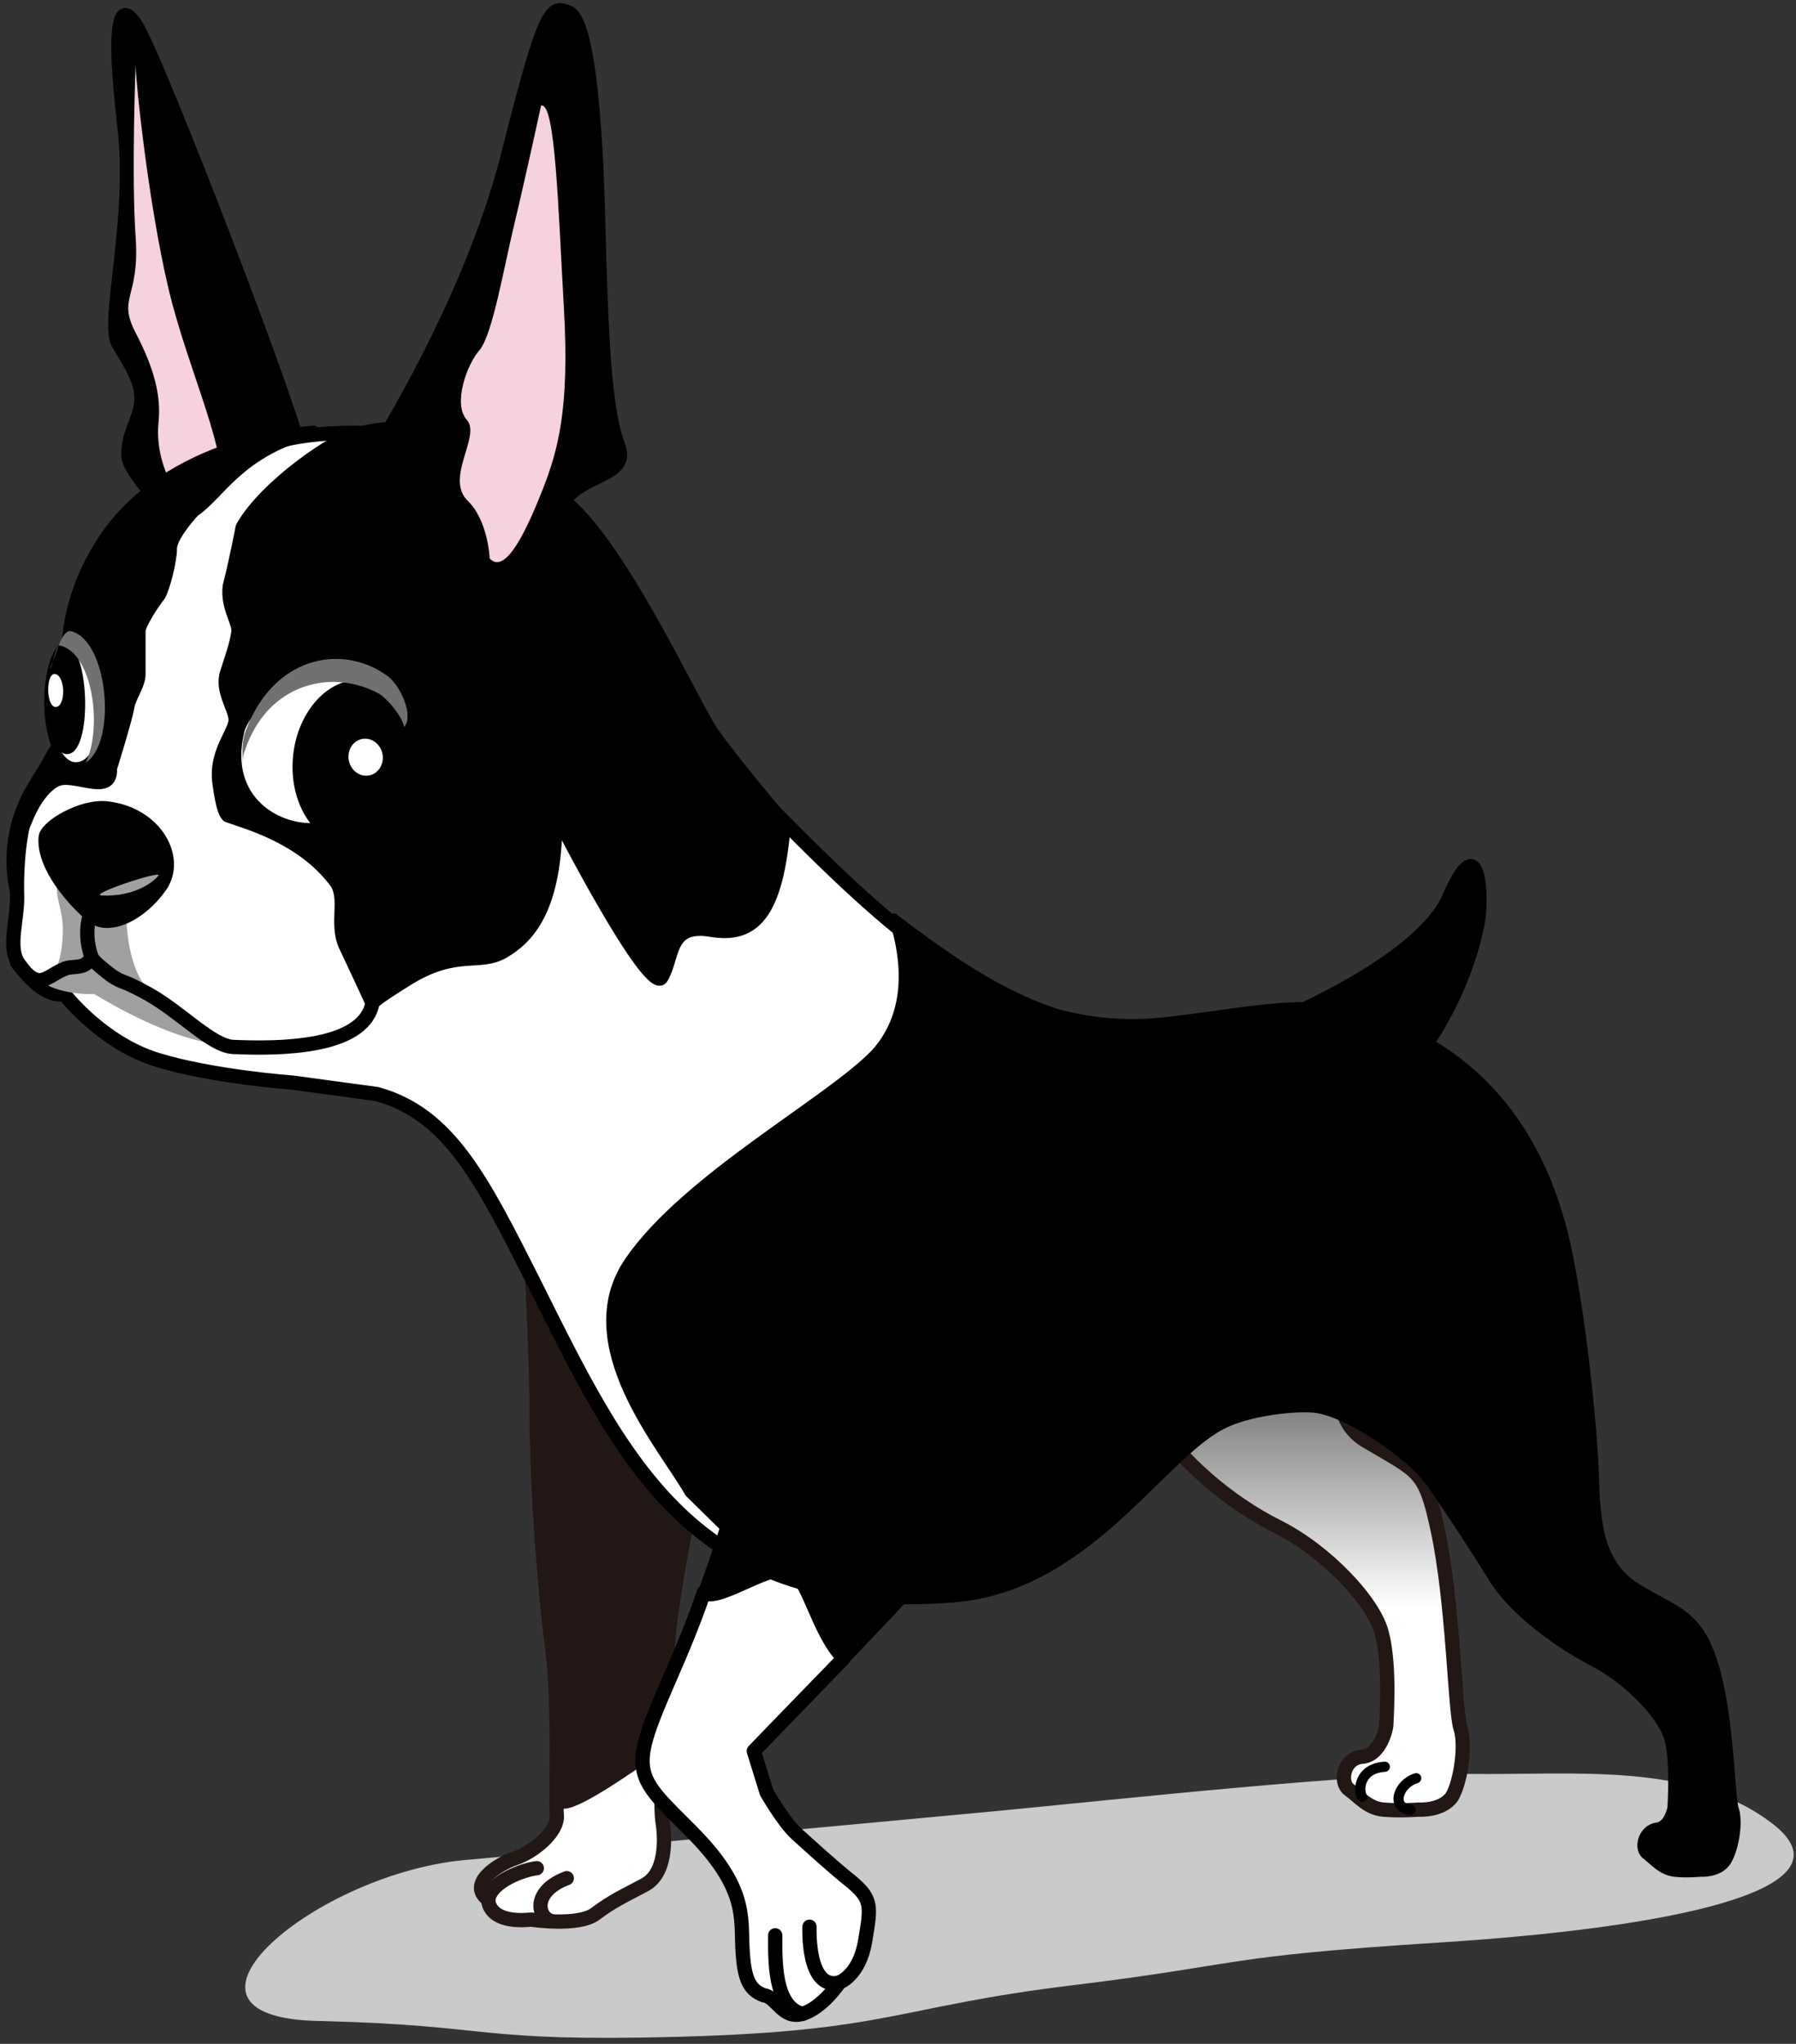
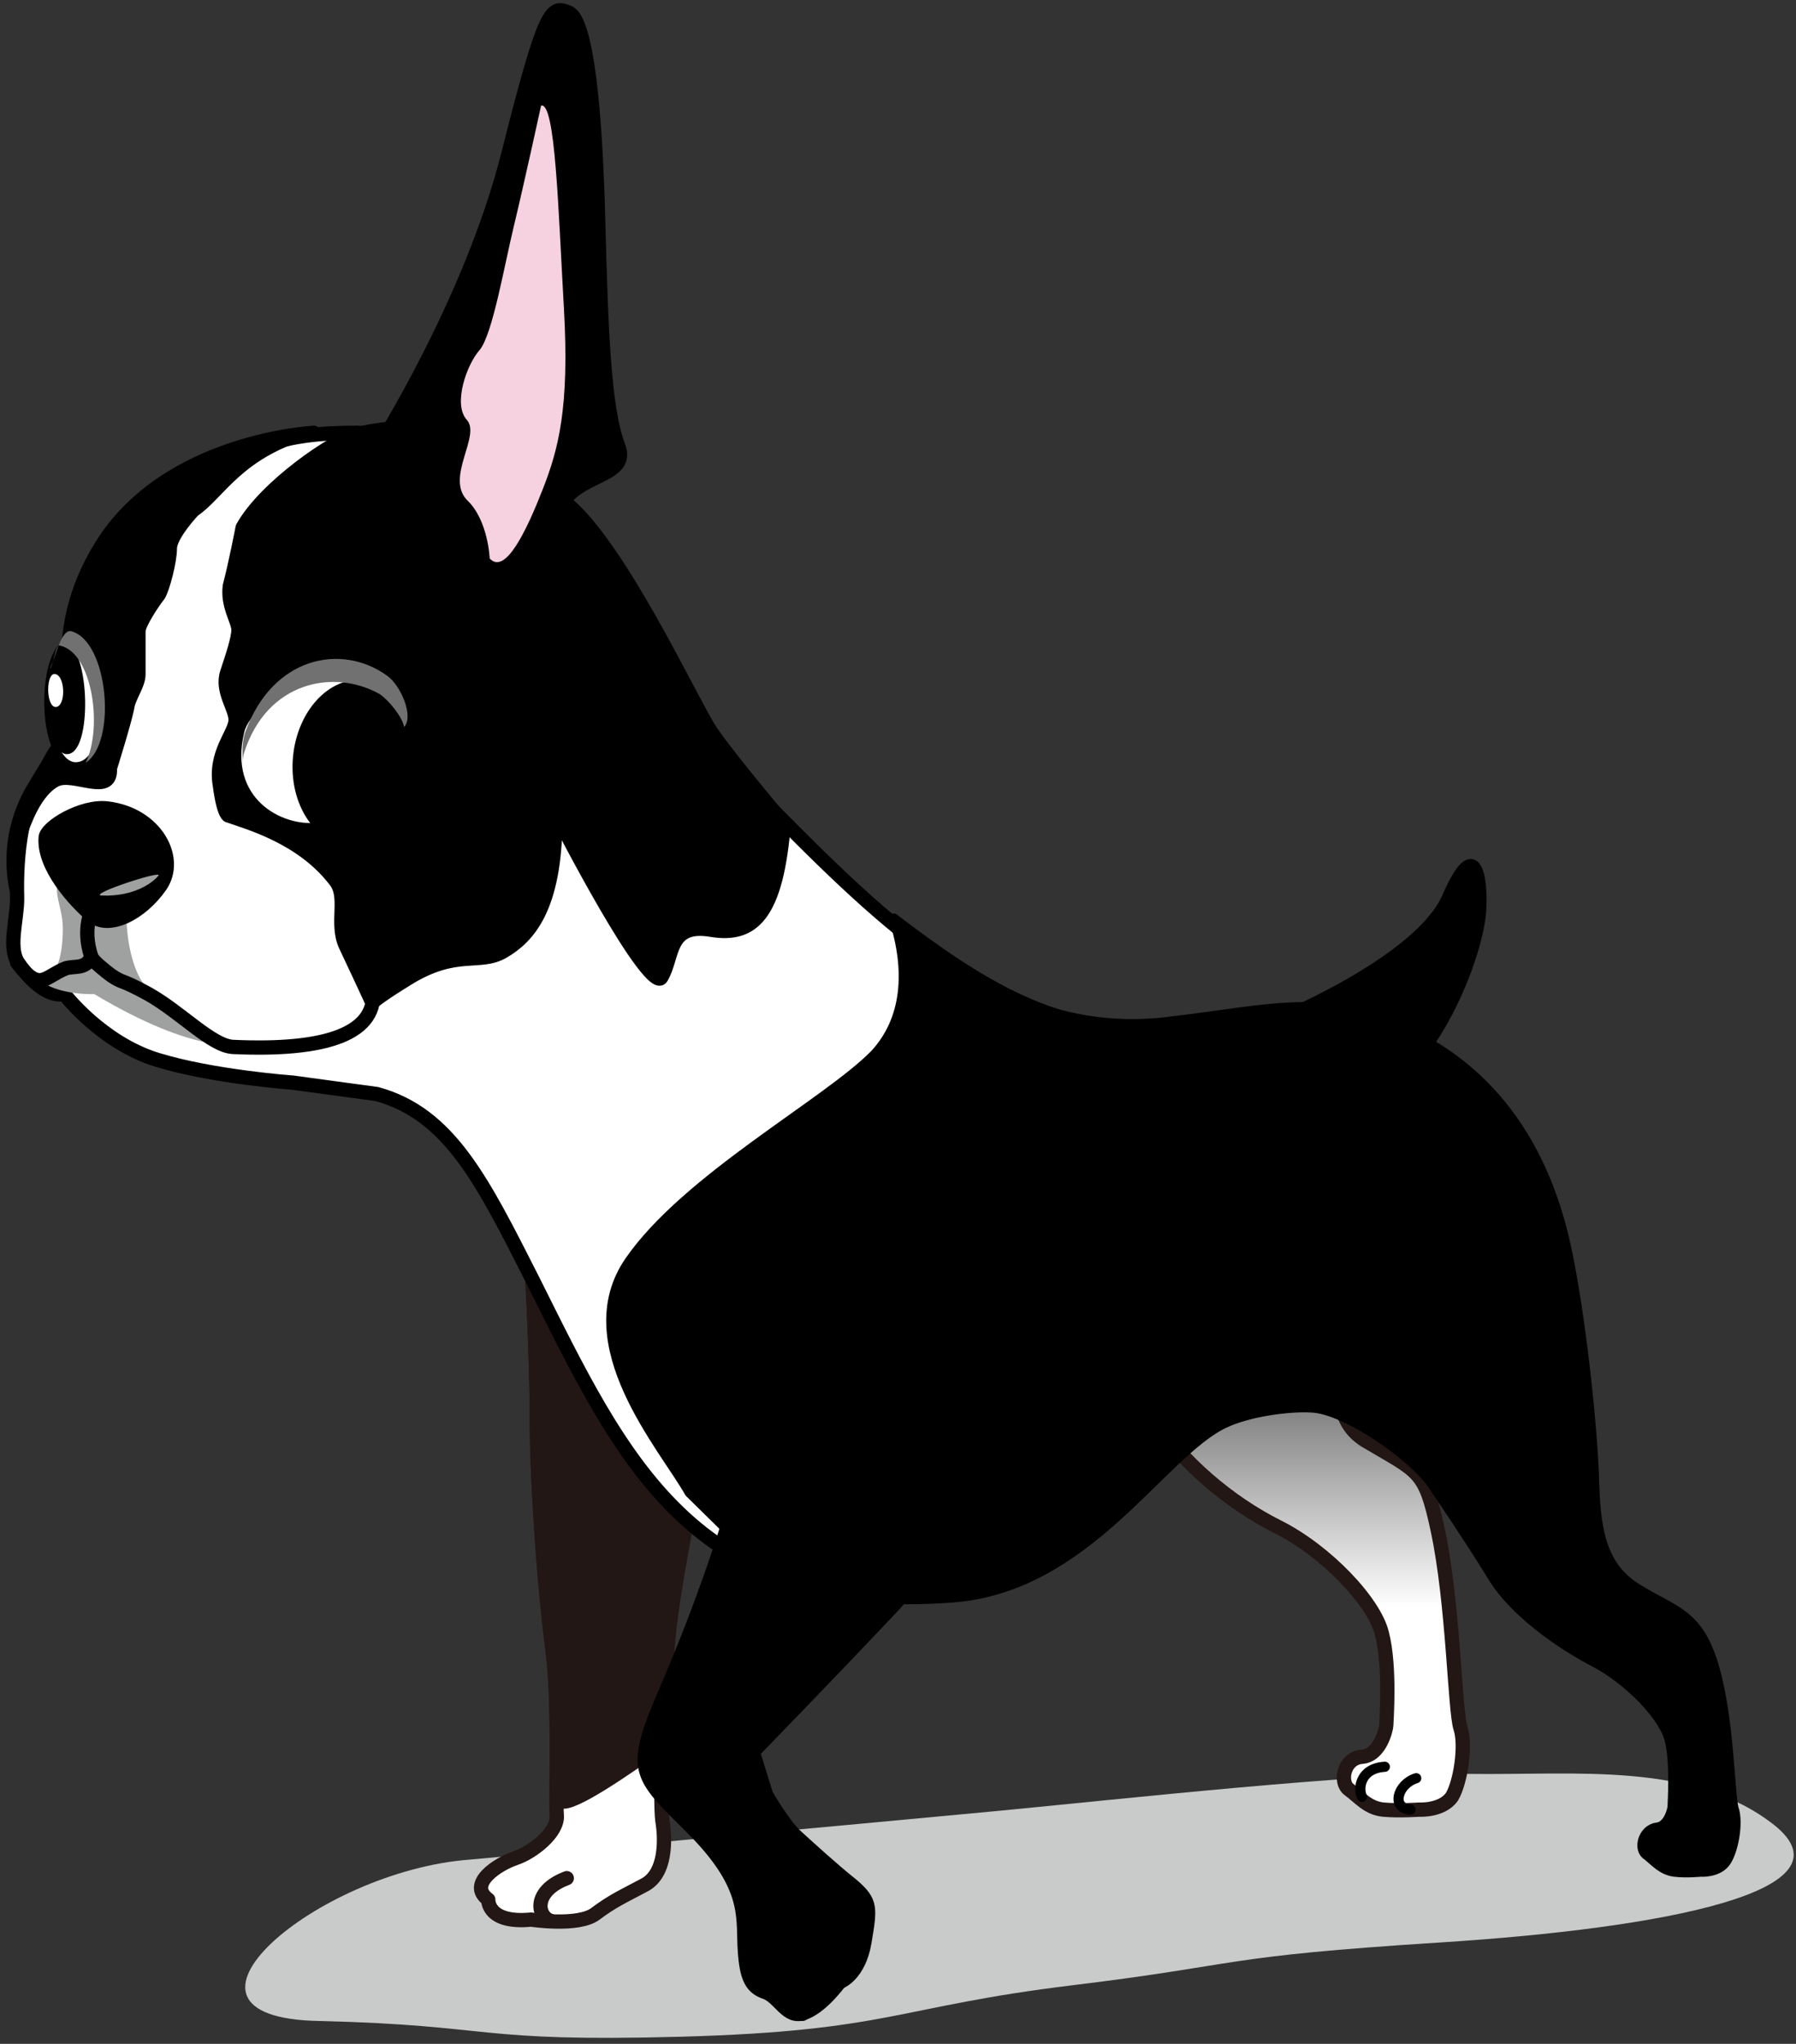
<svg xmlns="http://www.w3.org/2000/svg" version="1.1" id="レイヤー_1" x="0px" y="0px" viewBox="0 0 125.8 143.1" style="enable-background:new 0 0 125.8 143.1;" xml:space="preserve">
  <rect x="0" y="0" width="125.8" height="143.1" fill="#333333" stroke="none" />
  <style type="text/css">
	.st0{fill:#C9CACA;}
	.st1{fill:url(#SVGID_1_);stroke:#221714;stroke-linecap:round;stroke-linejoin:round;stroke-miterlimit:10;}
	.st2{fill:#FFFFFF;stroke:#221714;stroke-linecap:round;stroke-linejoin:round;stroke-miterlimit:10;}
	.st3{fill:#221714;stroke:#221714;stroke-linecap:round;stroke-linejoin:round;stroke-miterlimit:10;}
	.st4{fill:none;stroke:#221714;stroke-linecap:round;stroke-linejoin:round;stroke-miterlimit:10;}
	.st5{stroke:#000000;stroke-width:0.794;stroke-linecap:round;stroke-linejoin:round;stroke-miterlimit:10;}
	.st6{fill:#FFFFFF;stroke:#000000;stroke-linecap:round;stroke-linejoin:round;stroke-miterlimit:10;}
	.st7{stroke:#000000;stroke-width:0.776;stroke-linecap:round;stroke-linejoin:round;stroke-miterlimit:10;}
	.st8{fill:#F6D1E0;}
	.st9{stroke:#000000;stroke-width:0.692;stroke-linecap:round;stroke-linejoin:round;stroke-miterlimit:10;}
	.st10{fill:none;stroke:#000000;stroke-linecap:round;stroke-linejoin:round;stroke-miterlimit:10;}
	.st11{fill:none;stroke:#000000;stroke-width:0.711;stroke-linecap:round;stroke-linejoin:round;stroke-miterlimit:10;}
	.st12{fill:#FFFFFF;}
	.st13{fill:#FFFFFF;stroke:#000000;stroke-width:0.475;stroke-miterlimit:10;}
	.st14{fill:#727171;}
	.st15{fill:#9FA0A0;}
</style>
  <path class="st0" d="M32.9,130.2C22.2,131,10,141.3,22.4,141.5c12.4,0.3,10.7,1.5,25.3,1.1c14.6-0.4,15.1-2.1,27.4-3.6  s10.1-2,25.8-3s29.1-3.6,23.4-8.2c-5.7-4.5-13.9-3.5-21.4-3.6c-7.5-0.1-24.7,1.8-33.1,2.6S32.9,130.2,32.9,130.2z" />
  <linearGradient id="SVGID_1_" gradientUnits="userSpaceOnUse" x1="90.626" y1="112.556" x2="90.626" y2="84.199">
    <stop offset="0" style="stop-color:#FFFFFF" />
    <stop offset="1" style="stop-color:#000000" />
  </linearGradient>
  <path class="st1" d="M94.8,88.8c0.2,4.3-2.8,9.9,0.9,12.1s4.1,2,5,6.2c1.1,5.1,1.2,12.7,1.6,13.9c0.4,1.2,0,3.8-0.6,4.8  c-0.7,1-2.3,0.9-2.3,0.9s-1.4,0.1-2.5,0s-1.7-0.9-2.4-1.4c-0.7-0.5-0.4-2.2,0.9-2.3c1.3-0.1,1.7-2,1.7-2.2c0-0.2,0.3-4.1-0.3-6.4  c-0.5-2.2-3.9-5.8-7.3-7.5c-3.4-1.7-6.8-4.6-8.7-7.6c-1.1-1.8-2.5-6-2.2-11L94.8,88.8z" />
  <path class="st2" d="M35.7,75.7c1.2,2.5,1.9,18.3,1.9,23.4c0,5.1,0.6,12.7,1.1,16.4s0.2,10.4,0.3,11.6s-1.7,2.6-2.9,3  s-3.4,1.8-1.9,2.9c0,0-0.1,1.7,3,1.4c0,0,3.3,0.5,4.5-0.4c1.2-0.9,1.9-1.2,3.4-2c1.6-0.8,1.5-3.3,1.3-4.5c-0.2-1.3,0-9.8,0.5-13.7  s2-12,3-14.5c1-2.5,1.4-8.5,1.4-8.5l-8.7-14.5L35.7,75.7z" />
  <path class="st3" d="M42.5,76.3l-6.8-0.6c1.2,2.5,1.9,18.3,1.9,23.4c0,5.1,0.6,12.7,1.1,16.4c0.4,3.1,0.3,8.2,0.3,10.6l0.3,0  c0.7,0.4,4.7-2.4,7.1-4.1c0.1-2.9,0.3-6.2,0.5-8.2c0.4-3.9,2-12,3-14.5c1-2.5,1.4-8.5,1.4-8.5L42.5,76.3z" />
-   <path class="st4" d="M34.2,133c0.2-1.3,2.5-2.1,3.4-2.2" />
  <path class="st4" d="M38.6,134.5c-1-0.3-1.3-2.1,1.1-3" />
-   <path class="st5" d="M13.1,37.3c0,0-4-3.8-4.2-5.3c-0.1-1.6,0.8-2.6,0.9-3.9s-0.7-2.5-1.6-4s1.2-8.6,0.4-15.4s-0.4-9.1,1-7  s11.6,28.5,11.6,30.4s-0.9,2.7-0.9,2.7" />
  <path class="st6" d="M26.4,76.6c5.1,1.4,7.4,6.1,10.9,13c6.3,12.6,11.2,23.5,29.4,22.1c9.4-0.7,14.5-10.1,19-12.2  c1.7-0.8,4.5-1.2,6.2-1.1c2.4,0.1,7.2,3.4,8.6,5.5c2.3,3.4,3.5,5.3,4.3,6.6c1.4,2.2,4.4,4.4,6.9,5.7c2.5,1.3,5,3.9,5.4,5.6  c0.4,1.6,0.2,4.5,0.2,4.7s-0.3,1.5-1.2,1.6s-1.2,1.4-0.6,1.7c0.5,0.4,1,1,1.8,1.1c0.8,0.1,1.8,0,1.8,0s1.2,0.1,1.7-0.7  c0.5-0.8,0.8-2.6,0.5-3.5s-0.3-6.3-1.4-10c-1.1-3.7-2.7-3.7-5.4-5.4c-2.7-1.7-2.9-4.7-3-7.9s-0.8-10.1-1.7-14.8  c-0.8-4.4-2.9-11.6-10.1-15.6c-6.5-3.6-10.1-2.2-17.9-1.3C70.9,73,63,65.7,54.4,57S41.1,32.6,31,30.7l-6-0.4c-4.8,0-10,0.7-14.6,7.7  s-2.7,10-5,12.7c-2.2,2.7-1.3,1.7-2.5,3.6c-1.3,2-1.8,5.3-1.7,8.6c0,1.5-0.6,3.3,0,4.4c0,0,1.6,2.6,3.3,2.3c0,0,2.6,3.4,6.5,4.6  c3.9,1.2,9.5,1.6,9.5,1.6L26.4,76.6z" />
  <path class="st7" d="M89.9,71.2c0,0,9.6-4,11.5-8.4s2.5-1.5,2.3,1.1c-0.2,2.6-2.5,9.1-6.4,12.2" />
-   <path class="st8" d="M15.4,34.9c0.8-2.9-2.2-8.8-3.6-14.7S9.5,5.7,9.5,4.5c0,0-0.3,7.8,0,12.1s-1.3,4.2,0,6.7s1.8,4.4,1.6,6.3  c-0.2,2,0.6,3.8,0.9,4.2C12.2,34.3,15.4,34.9,15.4,34.9" />
  <path class="st5" d="M16.9,36.9c1.6-2.9,6.6-6.3,8.1-6.6c6.4-1.6,10.5,1.8,14.4,4.6s9.2,14.4,10.5,16.3c1.3,1.9,5.1,6.4,5.1,6.4  c-0.5,6.5-2.2,8.1-5.2,7.6s-2.5,1.8-3.4,3.3s-7.4-11.2-7.4-11.2c0,6.4-2,8.4-3.7,9.4s-3.3-0.2-6.7,1.9s-2.5,1.9-2.5,1.9  s-0.3-0.7-2-4.3c-0.7-1.6,0.2-3.4-0.7-4.5c-2.3-3-6-4-7.4-4.5c0,0-0.4,0.1-0.7-2.2c-0.4-2.3,1.1-3.7,1.1-4.6c0-0.8-1-2-0.6-3.3  c0.4-1.2,0.8-2.4,0.8-3s-0.8-1.7-0.6-3.1C16.4,39.5,16.9,36.9,16.9,36.9z" />
  <path class="st5" d="M7.8,53.8c0.1,2-2.3,0.5-3.6,0.8c0,0-1.3,0.2-2.4,3c-0.5,1.1-0.6,3.1-0.6,5.2c0,0-1.5-4.3,1.7-8.6  c1-1.4,1.3-2.2,1.7-3.1c0.9-1.8-1.5-6.6,2.4-12.9c4.6-7.5,15-8,15-8c-5.3,1.4-6.6,4.4-8.4,5.6c0,0-1.6,1.7-1.6,2.6s-0.5,2.8-0.8,3.3  c-0.4,0.5-1.4,2-1.4,2.5c0,0.5,0,2.2,0,3c0,0.8-0.7,1.6-0.8,2.4C8.8,50.6,7.8,53.8,7.8,53.8z" />
  <path class="st5" d="M26.4,31.3c0,0,6.5-10.2,9.1-20.5c2.6-10.3,3-10.6,4.4-10c1.3,0.6,1.9,6.9,2.1,14.6s0.4,13.2,1.4,15.8  c1,2.6-3.9,1.9-4.3,5.2c-0.4,3.4-0.2,4.5-0.9,5.5c-0.7,1-2.1,2.7-4.4,1" />
  <path class="st8" d="M34.3,39.1c1.1,1.2,2.6-2,3.7-4.8s1.9-5.7,1.5-12.7S38.9,7.1,37.9,7.4c0,0-1.2,5.5-1.9,8.4s-1.5,7.6-2.4,8.7  c-0.9,1-1.9,3.8-0.9,4.9s-1.5,4,0,5.6C34.2,36.4,34.3,39.1,34.3,39.1z" />
  <path class="st9" d="M46.5,98.4c0,0-0.1,2.9,2.4,5.6c2.5,2.7,1.8,3.2,1.8,3.2s-1.4,4.6-4,10.7c-2.7,6.2-2.2,6.3,1.7,10.2  c3.9,3.9,3.5,6,3.6,8.1s0.4,3,1.5,3.4c1,0.3,1.5,1.9,2.8,1.5s2.6-2.2,2.6-2.2s1.4-0.5,1.8-2.9c0.4-2.4,0.5-2.9-0.9-4.1  c-1.5-1.2-2.9-2.5-3.9-3.4c-0.9-0.8-2.1-2.9-2.1-2.9l-0.9-2.9c0,0,4.3-4.4,9.6-10c5.3-5.6,3.5-10.4,2-13.1c-1.5-2.7-1.6-3.1-2.7-6.5  " />
-   <path class="st6" d="M56.2,141c1.4-0.4,2.6-2.2,2.6-2.2s1.4-0.5,1.8-2.9c0.4-2.4,0.5-2.9-0.9-4.1c-1.5-1.2-2.9-2.5-3.9-3.4  c-0.9-0.8-2.1-2.9-2.1-2.9l-0.9-2.9c0,0,2.6-2.7,6.3-6.5c-1.9-1.9-2.5-6-3.9-6.2c-1.5-0.3-5,2.3-5.9,1.6c-0.6,1.8-1.5,4-2.6,6.5  c-2.7,6.2-2.2,6.3,1.7,10.2c3.9,3.9,3.5,6,3.6,8.1c0.1,2.1,0.4,3,1.5,3.4C54.4,139.8,54.8,141.4,56.2,141z" />
  <path class="st10" d="M56.7,134.9c0,0-0.2,4.5,2.1,3.9" />
  <path class="st10" d="M54.3,135.5c0,1.7-0.1,5,1.9,5.5" />
  <path class="st11" d="M95.4,125.8c-0.3-0.6-0.1-2,1.6-2.1" />
  <path class="st11" d="M98.8,126.7c-1.4-0.1-0.9-1.8,0.4-2.2" />
  <path class="st9" d="M119.8,116.8c-1.1-3.7-2.7-3.7-5.4-5.4c-2.7-1.7-2.9-4.7-3-7.9c-0.1-3.1-0.8-10.1-1.7-14.8  c-0.8-4.4-2.9-11.6-10.1-15.6c-6.5-3.6-10.1-2.2-17.9-1.3c-7.4,0.8-13.2-3-19.1-7.5c1.2,3.7,0.9,7.1-1.3,9.5  c-3.3,3.4-13.2,8.7-17.2,14.5c-4,5.8,2.4,13,4.2,16.2l5.9,5.8c3.3,1.3,7.4,1.9,12.6,1.5c9.4-0.7,14.5-10.1,19-12.2  c1.7-0.8,4.5-1.2,6.2-1.1c2.4,0.1,7.2,3.4,8.6,5.5c2.3,3.4,3.5,5.3,4.3,6.6c1.4,2.2,4.4,4.4,6.9,5.7c2.5,1.3,5,3.9,5.4,5.6  c0.4,1.6,0.2,4.5,0.2,4.7c0,0.2-0.3,1.5-1.2,1.6c-0.9,0.1-1.2,1.4-0.6,1.7c0.5,0.4,1,1,1.8,1.1c0.8,0.1,1.8,0,1.8,0s1.2,0.1,1.7-0.7  c0.5-0.8,0.8-2.6,0.5-3.5C120.9,125.8,120.9,120.4,119.8,116.8z" />
  <path class="st12" d="M17.1,51.3c0.6-2.6,6.9-5.2,10.1-3.3s-0.9,9-4.9,9.6C19.7,57.9,16,55.9,17.1,51.3z" />
  <ellipse transform="matrix(9.415001e-02 -0.996 0.996 9.415001e-02 -30.624 73.162)" cx="24.9" cy="53.4" rx="5.8" ry="4.4" />
-   <ellipse transform="matrix(0.98 -0.2 0.2 0.98 -10.077 6.195)" class="st12" cx="25.6" cy="53" rx="1.2" ry="1.3" />
  <path class="st13" d="M5.2,53.6C8,53.8,7.8,45.7,5.3,45S2.6,53.3,5.2,53.6z" />
  <path d="M4.7,52.8c1.8,0,1.6-7.4-0.1-7.8C3,44.6,3,52.9,4.7,52.8z" />
  <path class="st12" d="M3.9,49.5c0.7,0,0.7-2.1,0-2.3S3.2,49.5,3.9,49.5z" />
  <path class="st14" d="M4.2,45.2c2.3,0.5,3,5.8,1.8,8.2C8.2,52,7.6,44.9,5,44.2c-0.7-0.2-1.1,1.8-1.5,2.6C3.7,46.7,3.9,45.1,4.2,45.2  z" />
  <path class="st14" d="M17.1,52.7c1.6-5,6.3-5.9,9.5-4.1c0.6,0.4,1.6,1.6,1.7,2.3c0.7-0.7-0.2-2.9-1.2-3.6c-3.2-2.3-8-1.3-9.9,3.9  c-0.3,0.8-0.2,1.6-0.2,2.3C17,53.3,17,53,17.1,52.7z" />
  <path class="st15" d="M10.2,61.1c-1.9,0.1-1.6,5.7-0.2,7.7c2.3,3.3,6.7,4.3,6.7,4.3s-2.9,0.8-10.1-3.5c0,0-2.2,0.1-3.6-0.8  c0,0,1.4-0.3,1.4-3.8c0-1.9-1.2-3,0.5-4.2L10.2,61.1z" />
  <path class="st10" d="M26.1,69.1c0.5,3.3-3.3,4.5-9.8,4.2c-1.5-0.1-3.6-2.4-5.9-3.7c-2-1.1-1.7-0.7-2.6-1.3C7.4,68,6.5,67.3,6.4,67  c-0.7-2.1,0.1-3.4,0.1-3.4" />
  <path class="st10" d="M1.2,67.4c1.6,2.1,1.9,1,3.4,0.4c0.6-0.2,1.4,0.1,1.8-0.8" />
  <path class="st5" d="M7.5,56.5c-1.8-0.2-4.3,1.3-4.4,2.1c-0.2,2.1,2.1,4.6,3.3,5.6c1.2,1,3.5-0.1,4.9-2.1S11,56.9,7.5,56.5z" />
  <path class="st15" d="M7.1,62.7c-0.9-0.1,4.3-1.8,4-1.4C10.8,61.7,9.5,62.8,7.1,62.7z" />
</svg>